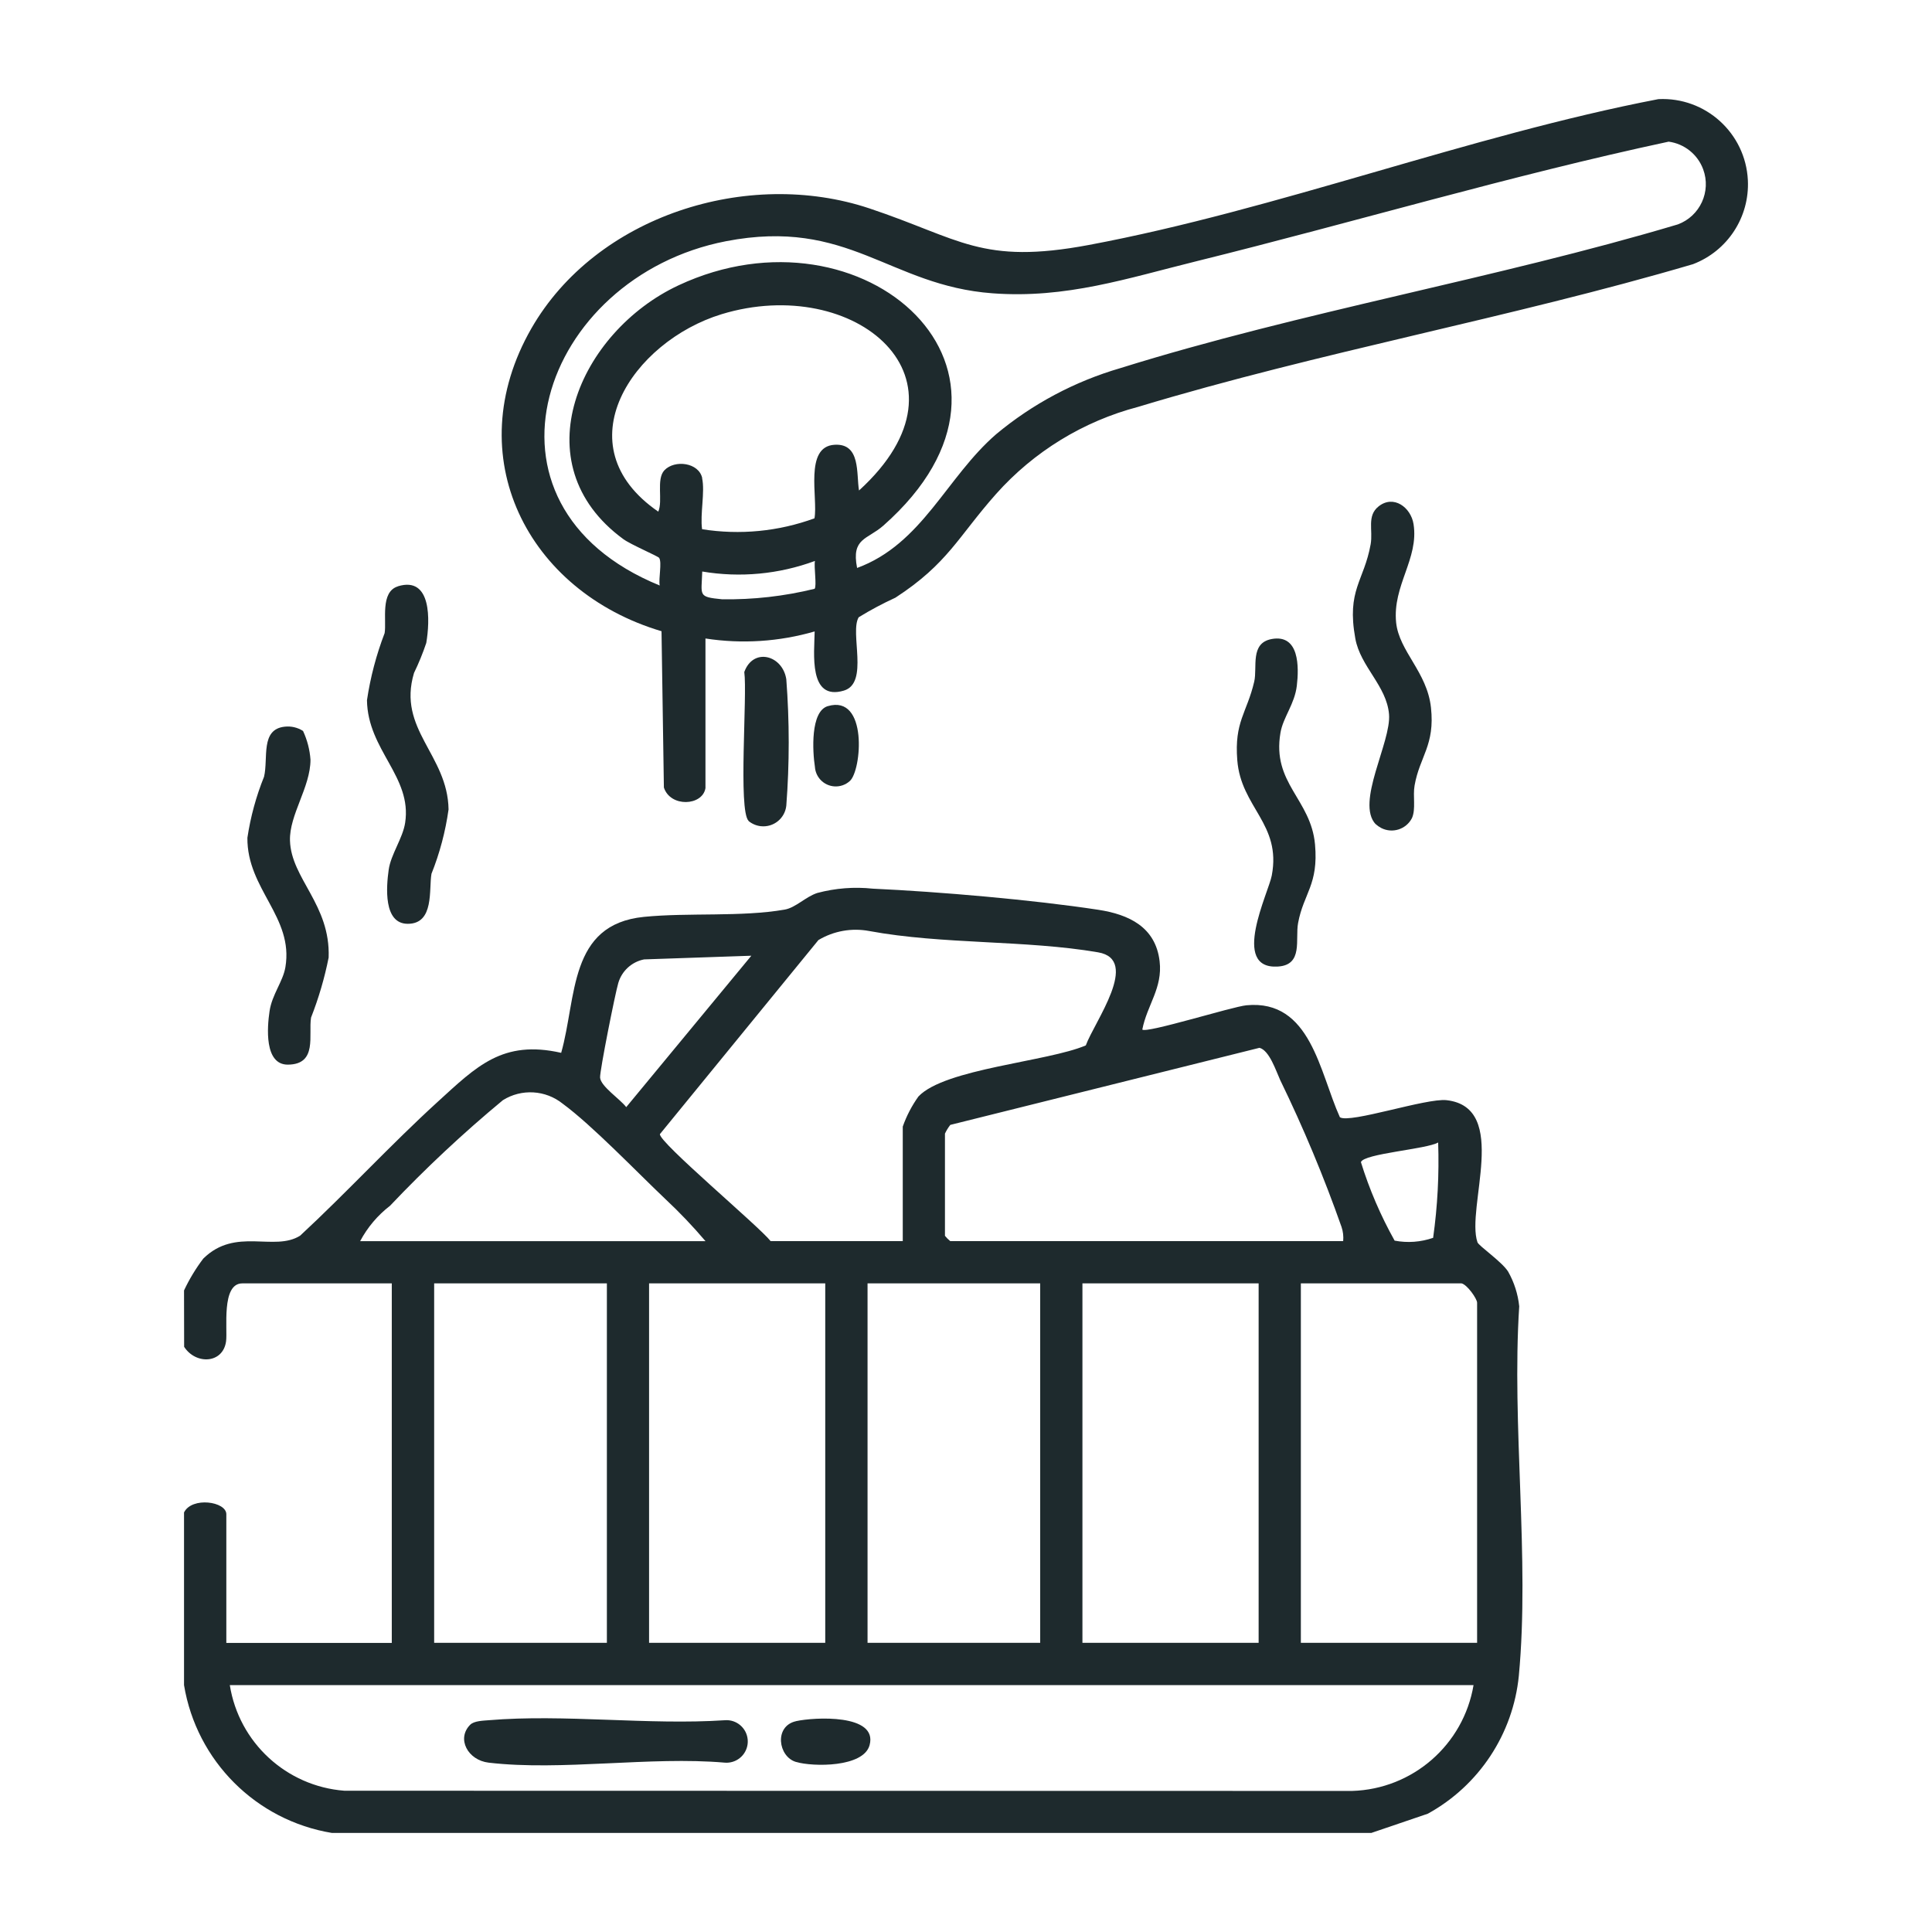
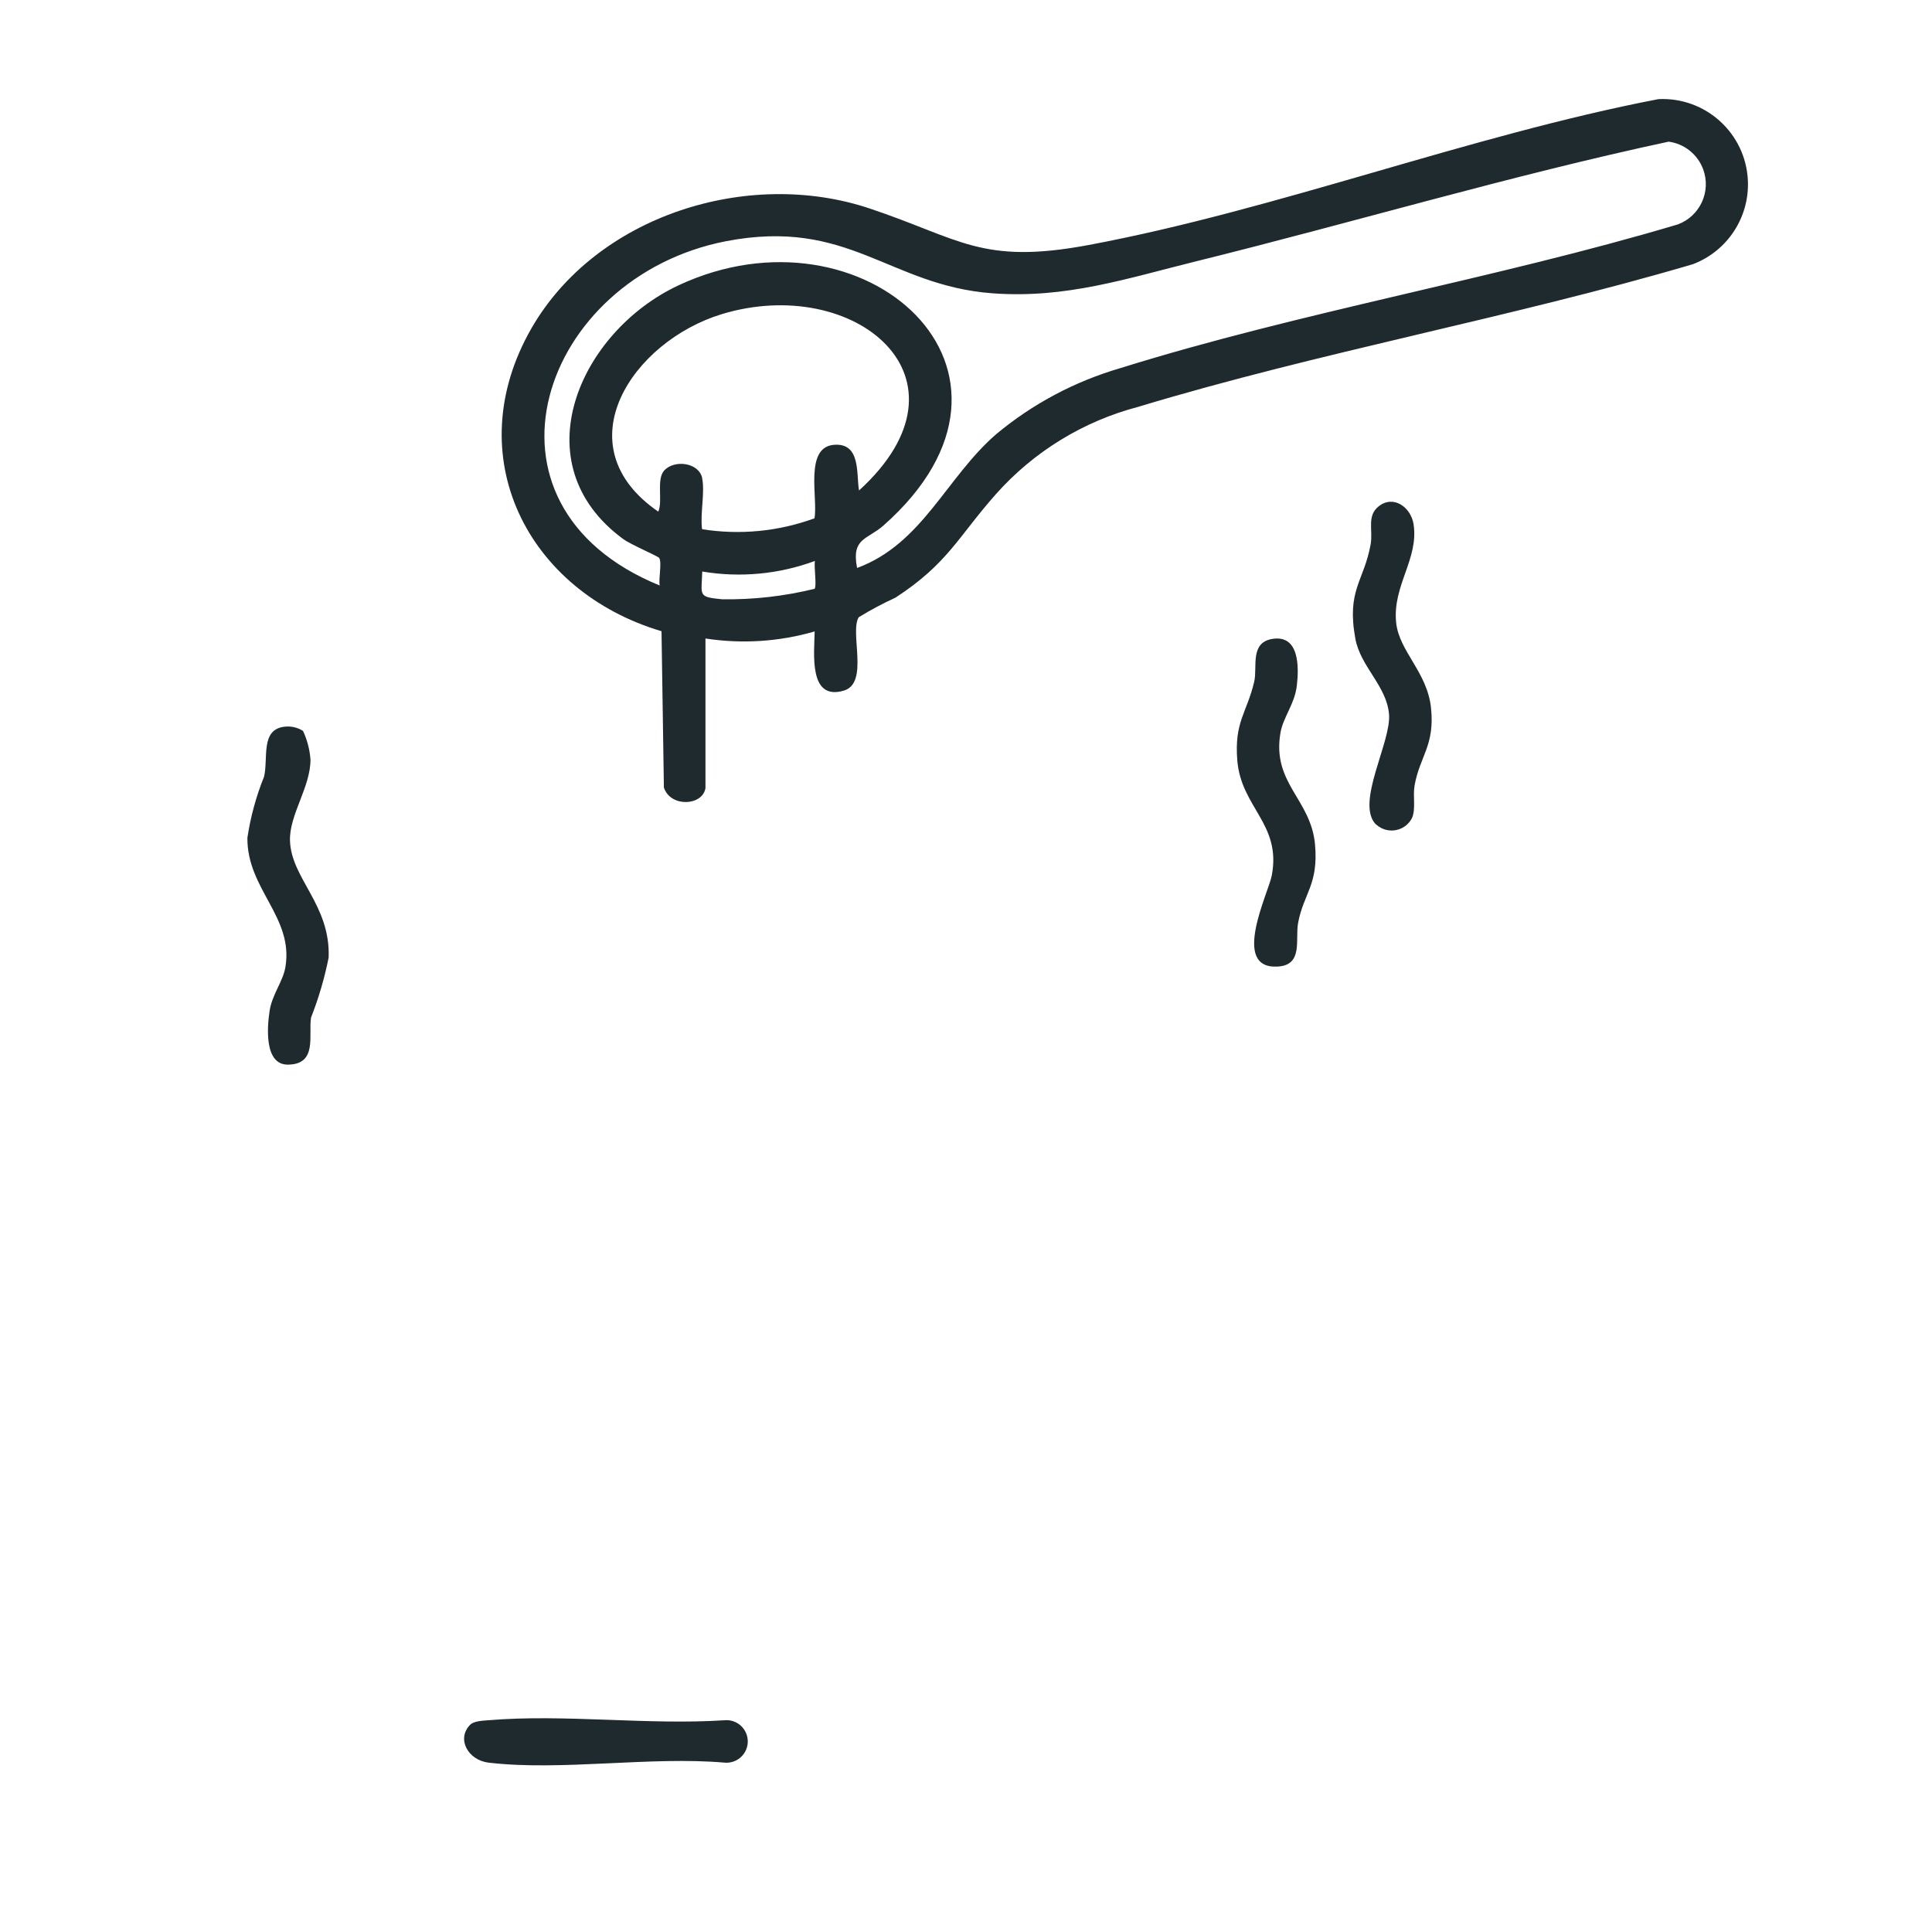
<svg xmlns="http://www.w3.org/2000/svg" id="uuid-2373f734-c0bd-4cc5-8420-f847c202fcac" data-name="Calque 1" viewBox="0 0 750 750">
  <defs>
    <style>      .uuid-17590478-edd7-4d77-ac7d-8104b089fc7e {        fill: #1e2a2d;      }    </style>
  </defs>
  <g id="uuid-c5c8ab78-ec7a-45dd-8746-78998335506f" data-name="Groupe 1213">
    <path id="uuid-0893f383-da7f-438a-9ee6-e322d568a6c9" data-name="Tracé 2119" class="uuid-17590478-edd7-4d77-ac7d-8104b089fc7e" d="M493.66,248.07c10.81-1.97,10.61,10.92,9.77,18.1s-5.32,12.25-6.35,18.26c-3.39,19.69,11.82,25.75,13.41,43.39,1.4,15.64-4.43,18.94-6.57,30.48-1.19,6.33,2.08,16.31-7.84,16.91-18.57,1.19-3.57-28.8-2.38-35.34,3.82-20.07-11.95-26.34-13.39-44.77-1.19-14.96,3.72-18.31,6.57-30.46,1.31-5.57-1.75-15.01,6.8-16.57" />
    <path id="uuid-6fed6abd-8223-4f08-ac4d-4e47e5489134" data-name="Tracé 2120" class="uuid-17590478-edd7-4d77-ac7d-8104b089fc7e" d="M534.08,320.01c-7.96-8.33,6.05-31.93,5.14-42.74-.94-11.07-11.09-18.44-13.08-29.36-3.45-18.96,3.37-22.23,5.95-36.64.96-5.47-1.57-11,3.08-14.69,5.82-4.63,12.54.37,13.57,6.89,2.12,13.49-8.23,23.79-6.76,38.23,1.19,11.19,12.01,19.14,13.52,32.96,1.61,14.69-4.37,18.93-6.36,30.27-.73,4.13.56,9.12-1.02,12.66-2.23,4.35-7.58,6.07-11.93,3.84-.75-.39-1.45-.88-2.06-1.46" />
-     <path id="uuid-ff975381-5d49-40c7-989b-3a18d5c3b0e9" data-name="Tracé 2121" class="uuid-17590478-edd7-4d77-ac7d-8104b089fc7e" d="M321.34,274.13c15.7-4.67,13.16,25.06,8.55,29.07-3.33,3.01-8.47,2.74-11.47-.59-1.22-1.36-1.95-3.08-2.07-4.91-.93-5.95-1.8-21.55,5-23.58" />
    <path id="uuid-7a347e9d-93fc-40ac-b1b0-b10bd946b47e" data-name="Tracé 2122" class="uuid-17590478-edd7-4d77-ac7d-8104b089fc7e" d="M273.85,306c-1.19,6.89-13.62,7.48-16.13-.29l-.92-60.67c-52.07-15.46-78.91-67.95-50.55-117.49,25.16-43.86,84.02-62.41,131.26-46.65,35.32,11.79,43.43,22.02,85.21,14.19,73.01-13.68,147.61-42.47,221.07-56.61,18.28-.9,33.83,13.19,34.73,31.47.7,14.33-7.89,27.49-21.3,32.6-70.97,20.91-144.67,34-215.42,55.4-21.29,5.6-40.46,17.35-55.11,33.79-14.79,16.65-18.68,27-39.08,40.27-4.91,2.25-9.68,4.79-14.27,7.61-3.57,5.95,4.13,25.53-5.75,28.47-13.8,4.1-11.47-14.52-11.34-22.97-13.76,3.99-28.23,4.93-42.39,2.74v58.14ZM332.67,220.5c25.34-9.28,34.69-35.2,54.05-51.95,14.13-11.78,30.55-20.51,48.22-25.65,70.18-21.91,145.74-34.69,216.4-55.79,8.62-3.2,13.02-12.78,9.82-21.41-2.14-5.77-7.29-9.89-13.39-10.71-61.45,13.16-122.1,31.27-183.19,46.39-27.1,6.69-50.69,14.6-79.27,12.48-40.23-2.97-55.8-29.43-103.49-20.22-71.69,13.93-102.46,102.3-25.72,133.65-.51-2.66.93-8.9-.21-10.71-.42-.67-10.98-5.15-13.91-7.29-39.96-29.26-17-80.54,21.41-98.52,71.75-33.6,147.38,33.31,79.55,93.25-6.24,5.52-12.53,4.76-10.22,16.44M272.55,185.6c1.19,5.36-.83,14,0,19.84,14.67,2.33,29.69.87,43.63-4.23,1.42-7.82-4.09-27.82,7.77-28.55,10.27-.64,8.42,11.31,9.52,17.75,47.87-43.61-1.8-84.19-53.37-68.43-34.5,10.55-61.91,50.94-24.56,76.64,1.88-4.22-.9-12.59,2.38-16.06,4-4.21,13.39-3.01,14.69,3.07M316.23,228.57c.9-1.06-.32-8.53.13-10.81-13.97,5.16-29.06,6.58-43.75,4.1-.29,9.42-1.81,9.85,7.68,10.78,12.1.19,24.18-1.18,35.94-4.07" />
    <path id="uuid-ee276052-c8bd-4900-94e4-6fb887fec9ea" data-name="Tracé 2123" class="uuid-17590478-edd7-4d77-ac7d-8104b089fc7e" d="M117.63,283.74c1.64,3.51,2.62,7.29,2.9,11.16,0,10.71-8.26,21.41-7.96,31.42.44,14.77,15.75,24.85,15.01,45.39-1.58,7.95-3.87,15.75-6.83,23.3-1.08,6.77,2.61,18.18-8.97,18.28-9.27.08-8.06-14.63-7.14-20.75.95-6.47,5.21-11.48,6.15-17.09,3.28-19.48-14.94-30.23-14.75-50.23,1.22-8.13,3.39-16.09,6.47-23.72,1.7-7.22-1.52-18.43,8.06-19.41,2.48-.27,4.98.32,7.08,1.67" />
-     <path id="uuid-05bead55-f4b9-4270-9600-f1d724aa192d" data-name="Tracé 2124" class="uuid-17590478-edd7-4d77-ac7d-8104b089fc7e" d="M154.45,227.6c13.25-4.08,12.47,13.51,11.03,21.99-1.34,3.98-2.92,7.87-4.76,11.65-6.58,21.92,13.08,31.71,13.41,52.98-1.2,8.56-3.42,16.95-6.63,24.98-1.07,6.01,1.19,19.44-9.21,19.42-9.52,0-8.33-14.41-7.4-20.98.83-5.95,5.48-12.25,6.39-18.24,2.74-17.95-14.54-28.14-14.82-47.58,1.33-8.91,3.63-17.65,6.86-26.06.79-4.94-1.78-16,5.14-18.13" />
-     <path id="uuid-4367e291-0cc7-4028-8079-e1cb580c09f8" data-name="Tracé 2125" class="uuid-17590478-edd7-4d77-ac7d-8104b089fc7e" d="M290.6,318.67c-4.1-4.09-.43-48.96-1.67-57.79,3.46-9.62,14.85-6.6,16.31,2.8,1.25,16.34,1.25,32.75,0,49.09-.53,4.93-4.95,8.49-9.87,7.96-1.75-.19-3.41-.89-4.77-2.01" />
-     <path id="uuid-8f650101-d856-4a67-b09d-668ea45fcbe3" data-name="Tracé 2126" class="uuid-17590478-edd7-4d77-ac7d-8104b089fc7e" d="M71.44,500.95c2.05-4.37,4.55-8.51,7.47-12.36,12.53-12.37,27.5-2.56,37.6-8.9,18.15-16.82,35.11-35.29,53.39-51.95,15.09-13.75,25.19-24.19,47.95-19.03,6.11-21.54,2.8-49.85,32.12-52.78,17.26-1.72,37.8.11,54.62-2.82,4.32-.75,8.06-4.94,12.69-6.46,7.02-1.87,14.33-2.44,21.55-1.67,25.81,1.19,62.12,4.32,87.54,8.2,11.82,1.81,22.22,6.65,23.79,19.96,1.25,10.4-4.87,17-6.72,26.54,1.61,1.56,34.75-8.87,40.44-9.43,24.98-2.38,28.35,26.04,36.27,43.47,3.88,2.52,33.57-7.52,41.41-6.63,24.68,2.82,7.43,41.86,11.99,55.16.48,1.39,9.52,7.57,11.9,11.38,2.35,4.15,3.82,8.74,4.31,13.48-2.99,46.28,4.14,97.79-.15,143.44-2.24,22.57-15.45,42.59-35.33,53.53l-21.95,7.47H128.87c-29.46-4.85-52.56-27.93-57.43-57.39v-67.03c3.06-6.2,16.42-4.26,16.42.69v49.96h64.23v-139.57h-58.05c-8.23,0-5.63,17.84-6.28,22.49-1.19,8.71-11.75,9.15-16.28,2.13l-.04-21.89ZM350.45,481.8v-44.46c1.47-4.17,3.52-8.1,6.09-11.69,10.22-10.82,50.2-13.5,64.97-19.83,3.28-9.09,21.35-33.31,4.76-36.13-28.11-4.83-60.38-3-88.84-8.27-6.78-1.28-13.8-.03-19.72,3.51l-61.53,75.33c-.55,3.06,38.59,35.9,42.97,41.53h51.32ZM291.65,371.01l-41.63,1.43c-4.78.95-8.63,4.47-10,9.15-1.19,3.96-7.22,34.15-7.07,36.71.21,3.43,7.9,8.45,10.15,11.49l48.56-58.77ZM521.42,481.8c.17-1.86-.04-3.74-.64-5.51-6.84-19.43-14.78-38.45-23.79-56.97-1.64-3.57-4.19-11.55-8.06-12.56l-120.02,29.92c-.82,1.05-1.52,2.18-2.08,3.39v39.67c.61.76,1.3,1.45,2.06,2.06h152.54ZM273.86,481.8c-4.91-5.78-10.15-11.28-15.69-16.45-11-10.44-28.36-28.55-39.71-36.88-6.66-5.36-15.99-5.92-23.24-1.38-15.42,12.78-30.05,26.47-43.82,41-4.8,3.69-8.75,8.37-11.59,13.72h134.05ZM558.33,443.49c-4.41,2.64-28.99,4.31-30.02,7.66,3.28,10.58,7.67,20.79,13.08,30.46,4.99.96,10.15.58,14.95-1.09,1.72-12.26,2.37-24.65,1.95-37.02M168.54,637.74h67.05v-139.53h-67.05v139.53ZM251.97,637.74h68.39v-139.53h-68.39v139.53ZM336.78,637.74h67.02v-139.53h-67.02v139.53ZM420.21,637.74h68.39v-139.53h-68.4v139.53ZM567.23,498.21h-62.24v139.54h68.42v-132.04c0-1.51-3.9-7.14-6.15-7.53M572.03,654.15H89.21c3.55,22.31,21.95,39.28,44.48,41.01l391.21.08c23.5-.71,43.23-17.91,47.13-41.1" />
    <path id="uuid-ef363656-bccc-43bd-b612-5ce698517b97" data-name="Tracé 2127" class="uuid-17590478-edd7-4d77-ac7d-8104b089fc7e" d="M182.54,669.54c1.51-1.51,5.02-1.57,7.14-1.75,29.32-2.47,62.02,1.97,91.72,0,4.55-.35,8.51,3.06,8.86,7.61s-3.06,8.51-7.61,8.86c-.42.03-.84.03-1.25,0-28.96-2.53-63.41,3.31-91.7,0-8.06-.94-12.61-9.29-7.14-14.75" />
-     <path id="uuid-0376790c-ef8b-4c6d-aed3-a41e22397c89" data-name="Tracé 2128" class="uuid-17590478-edd7-4d77-ac7d-8104b089fc7e" d="M309.02,668.15c7.01-1.56,31.88-2.93,28.55,9.33-2.38,8.66-21.91,8.45-28.55,6.51-6.95-2.03-8.61-13.92,0-15.83" />
  </g>
</svg>